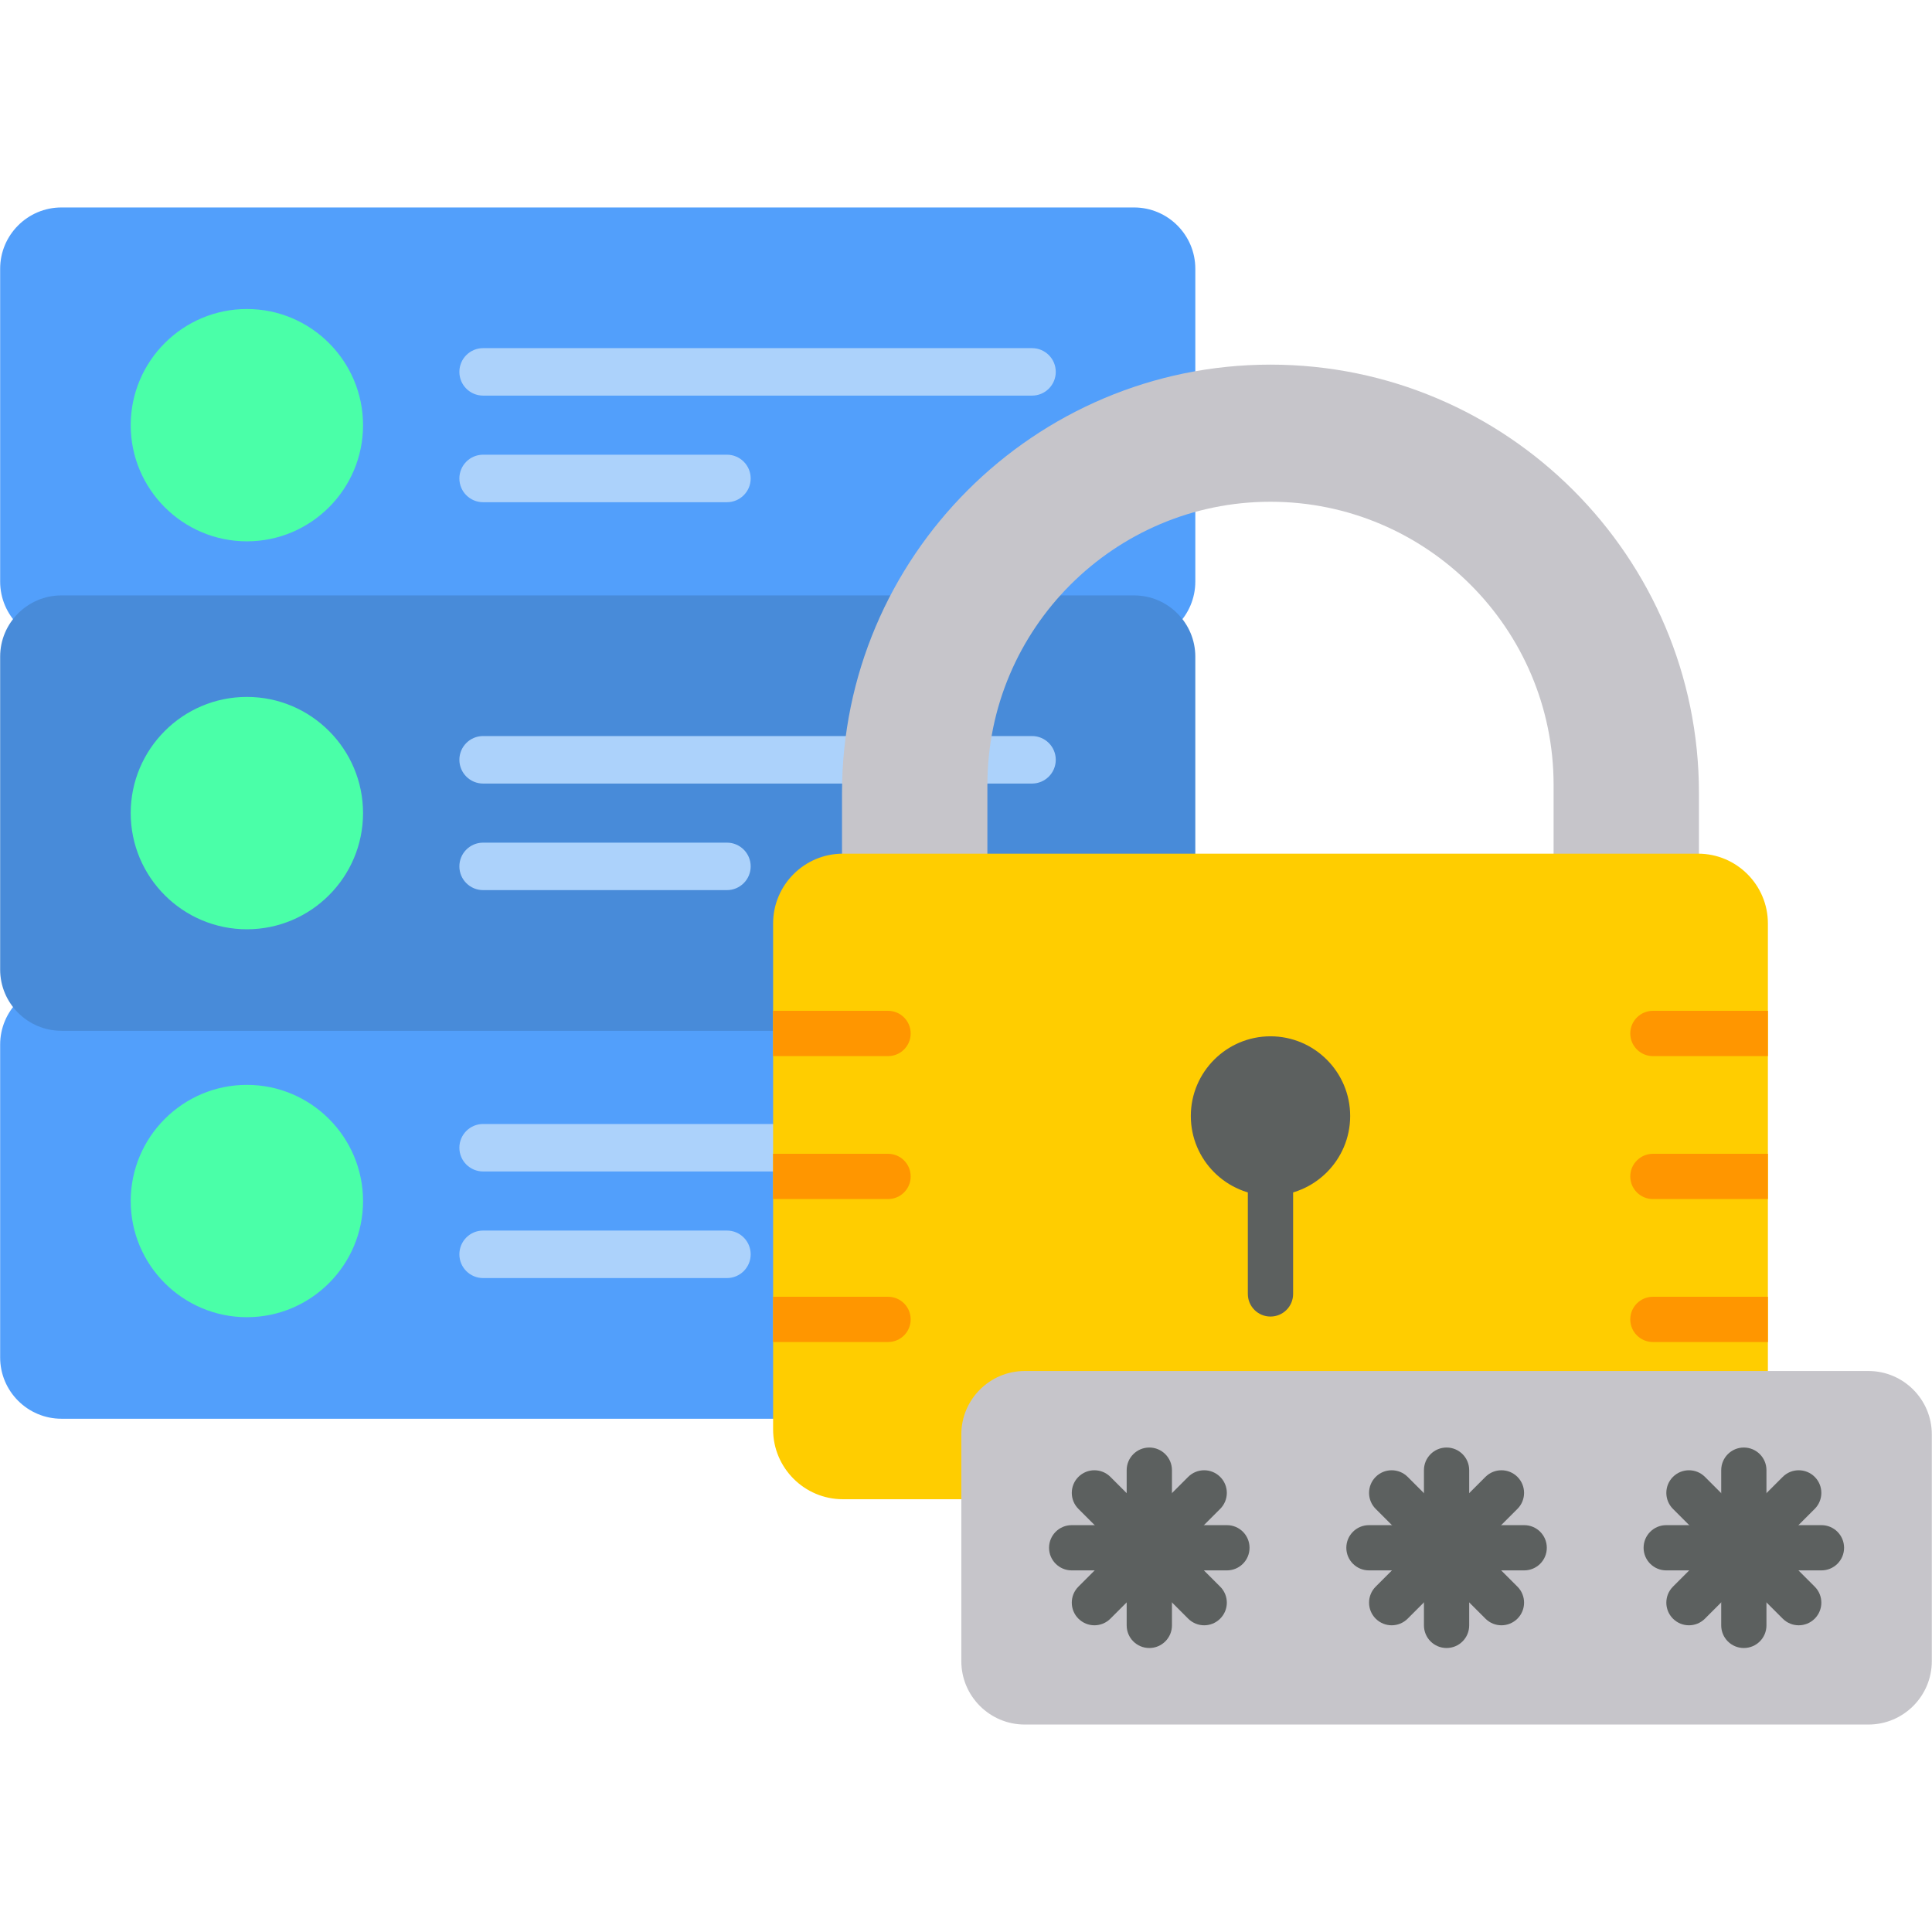
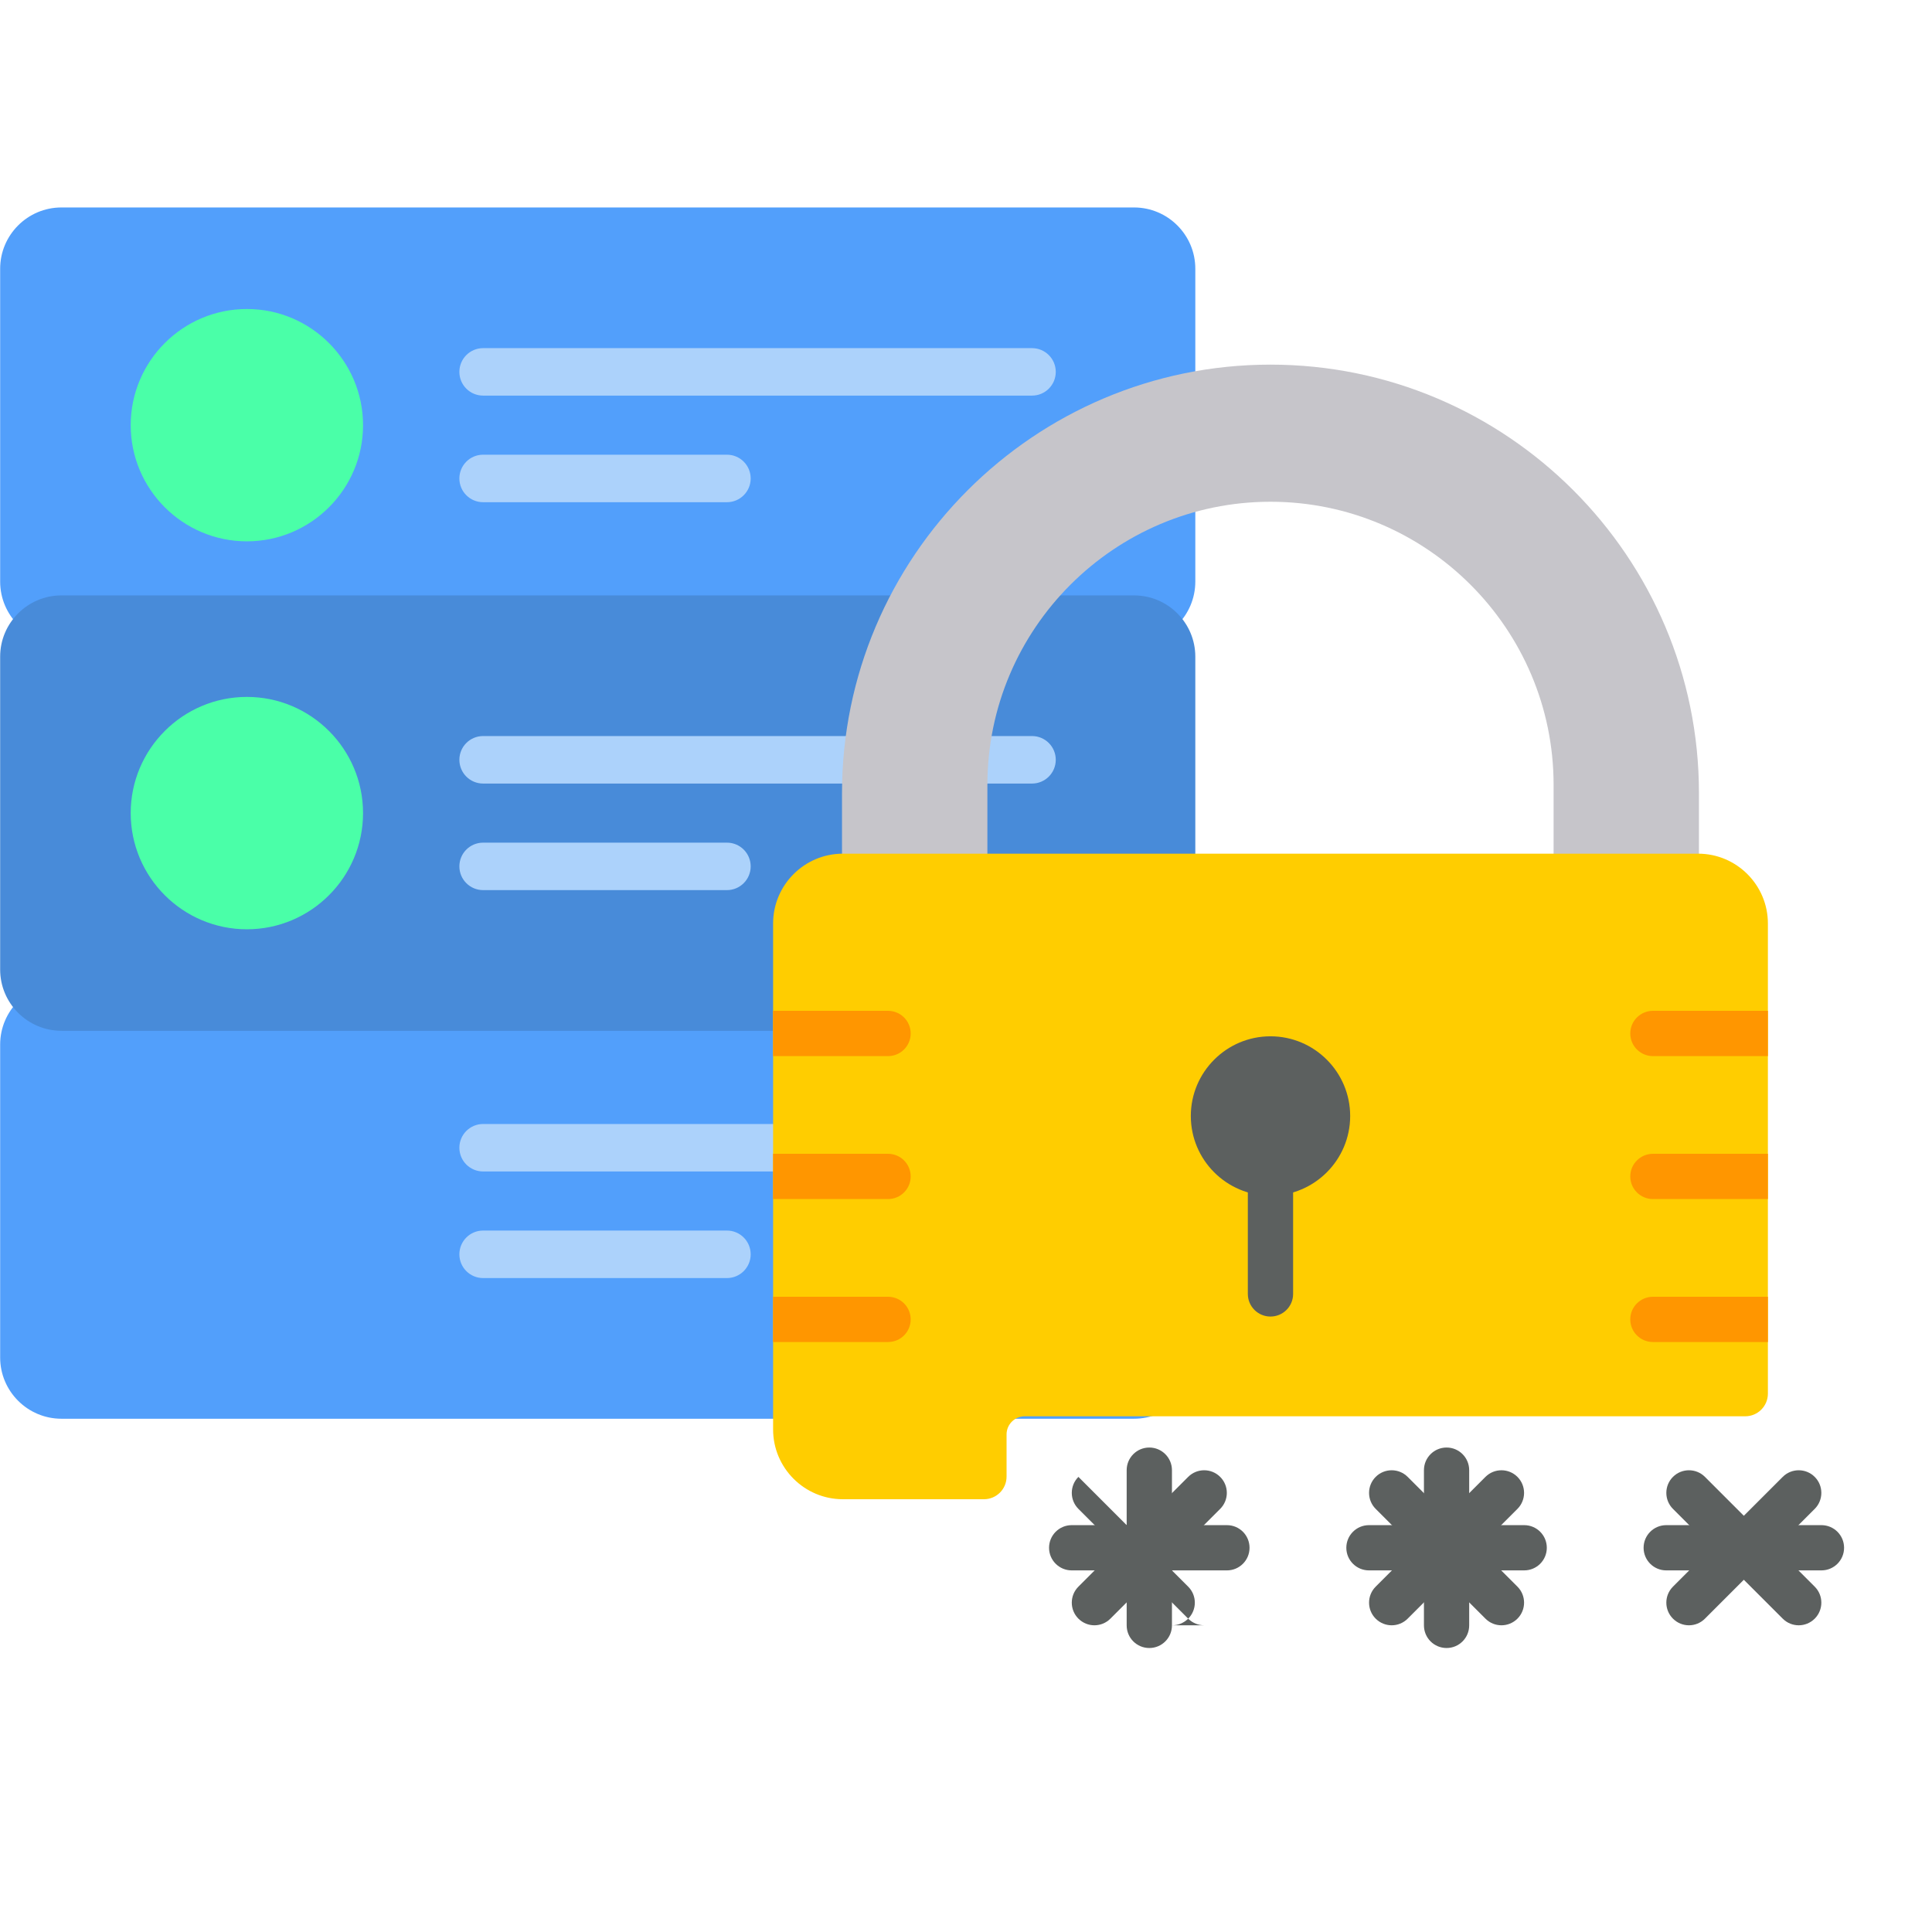
<svg xmlns="http://www.w3.org/2000/svg" clip-rule="evenodd" fill-rule="evenodd" height="512" image-rendering="optimizeQuality" shape-rendering="geometricPrecision" text-rendering="geometricPrecision" viewBox="0 0 512 512" width="512">
  <g id="Layer_x0020_1">
    <g id="_1810695559968">
      <path d="m300.53 170.37h-284.25c-8.95 0-16.24-7.29-16.24-16.24v-82.91c0-8.96 7.29-16.24 16.24-16.24h284.25c8.95 0 16.24 7.28 16.24 16.23v82.92c0 8.95-7.28 16.24-16.24 16.24z" fill="#529ffb" />
      <path d="m300.53 375.98h-284.25c-8.95 0-16.24-7.28-16.24-16.23v-82.92c0-8.96 7.29-16.24 16.24-16.24h284.25c8.95 0 16.24 7.28 16.24 16.24v82.91c0 8.96-7.28 16.24-16.24 16.24z" fill="#529ffb" />
      <path d="m65.43 143.46c-16.98 0-30.79-13.81-30.79-30.78 0-16.98 13.81-30.79 30.79-30.79 16.97 0 30.78 13.81 30.78 30.79 0 16.97-13.81 30.78-30.78 30.78z" fill="#4affa8" />
      <path d="m273.5 104.84h-145.47c-3.48 0-6.29-2.81-6.29-6.29 0-3.47 2.81-6.29 6.29-6.29h145.47c3.47 0 6.29 2.82 6.29 6.29 0 3.48-2.82 6.29-6.29 6.29z" fill="#acd2fb" />
      <path d="m192.65 133.09h-64.62c-3.48 0-6.29-2.82-6.29-6.29 0-3.48 2.81-6.3 6.29-6.3h64.62c3.47 0 6.29 2.82 6.29 6.3 0 3.47-2.82 6.29-6.29 6.29z" fill="#acd2fb" />
-       <path d="m65.43 349.07c-16.98 0-30.79-13.81-30.79-30.78 0-16.98 13.81-30.79 30.79-30.79 16.97 0 30.78 13.81 30.78 30.79 0 16.97-13.81 30.78-30.78 30.78z" fill="#4affa8" />
      <path d="m273.5 310.45h-145.47c-3.48 0-6.29-2.81-6.29-6.29 0-3.47 2.81-6.29 6.29-6.29h145.47c3.47 0 6.29 2.82 6.29 6.29 0 3.48-2.82 6.29-6.29 6.29z" fill="#acd2fb" />
      <path d="m192.65 338.7h-64.62c-3.48 0-6.29-2.82-6.29-6.29 0-3.48 2.81-6.3 6.29-6.3h64.62c3.47 0 6.29 2.82 6.29 6.3 0 3.47-2.82 6.29-6.29 6.29z" fill="#acd2fb" />
      <path d="m300.53 273.17h-284.25c-8.95 0-16.24-7.28-16.24-16.23v-82.92c0-8.95 7.29-16.23 16.24-16.23h284.25c8.95 0 16.24 7.28 16.24 16.23v82.92c0 8.95-7.28 16.23-16.24 16.23z" fill="#488bd9" />
      <path d="m65.43 246.27c-16.98 0-30.79-13.81-30.79-30.79s13.81-30.79 30.79-30.79c16.97 0 30.78 13.81 30.78 30.79s-13.81 30.79-30.78 30.79z" fill="#4affa8" />
      <path d="m273.5 207.65h-145.47c-3.48 0-6.29-2.82-6.29-6.3 0-3.47 2.81-6.29 6.29-6.29h145.47c3.47 0 6.29 2.82 6.29 6.29 0 3.48-2.82 6.3-6.29 6.3z" fill="#acd2fb" />
      <path d="m192.65 235.89h-64.62c-3.48 0-6.29-2.82-6.29-6.29s2.81-6.29 6.29-6.29h64.62c3.47 0 6.29 2.82 6.29 6.29s-2.82 6.29-6.29 6.29z" fill="#acd2fb" />
      <path d="m417.72 238.23c-3.32 0-6-2.69-6-6v-24.23c0-41.37-33.66-75.03-75.03-75.03s-75.02 33.66-75.02 75.03v24.23c0 3.31-2.69 6-6 6-2.31 0-4.32-1.31-5.32-3.23h-15.89c-1 1.92-3.01 3.23-5.32 3.23-3.31 0-6-2.69-6-6v-22.05c0-62.61 50.94-113.55 113.55-113.55s113.55 50.94 113.55 113.55v22.05c0 3.31-2.68 6-6 6-2.61 0-4.83-1.67-5.65-4h-15.22c-.82 2.33-3.04 4-5.65 4z" fill="#c6c5ca" />
      <path d="m260.76 397.31h-37.39c-10.2 0-18.49-8.3-18.49-18.5v-134.09c0-10.19 8.29-18.49 18.49-18.49h226.64c10.2 0 18.5 8.3 18.5 18.5v124.6c0 3.31-2.69 6-6 6h-190.95c-2.65 0-4.81 2.15-4.81 4.8v11.18c.01 3.31-2.68 6-5.99 6z" fill="#ffcd00" />
      <path d="m204.88 355.65v-11.99h30.46c3.32 0 6 2.68 6 5.99 0 3.32-2.68 6-6 6zm0-37.89v-11.99h30.46c3.32 0 6 2.69 6 6s-2.68 5.99-6 5.99zm0-37.88v-12h30.46c3.32 0 6 2.69 6 6s-2.68 6-6 6z" fill="#ff9600" />
-       <path d="m495.16 457.02h-223.6c-9.27 0-16.8-7.53-16.8-16.8v-60.09c0-9.26 7.53-16.8 16.8-16.8h223.6c9.26 0 16.79 7.54 16.79 16.8v60.09c0 9.27-7.53 16.8-16.79 16.8z" fill="#c6c5ca" />
      <g fill="#5c605f">
        <path d="m304.58 436.74c-3.32 0-6-2.68-6-6v-41.13c0-3.31 2.68-6 6-6 3.31 0 6 2.69 6 6v41.13c0 3.32-2.69 6-6 6z" />
        <path d="m290.03 430.72c-1.53 0-3.06-.59-4.24-1.76-2.34-2.34-2.34-6.14 0-8.48l29.09-29.09c2.34-2.34 6.14-2.34 8.48 0 2.35 2.34 2.35 6.14 0 8.48l-29.09 29.09c-1.17 1.17-2.7 1.76-4.24 1.76z" />
        <path d="m325.15 416.17h-41.14c-3.31 0-6-2.68-6-5.99 0-3.32 2.69-6 6-6h41.14c3.31 0 5.99 2.68 5.99 6 0 3.31-2.68 5.99-5.99 5.99z" />
-         <path d="m319.12 430.72c-1.53 0-3.07-.59-4.24-1.76l-29.09-29.09c-2.34-2.34-2.34-6.14 0-8.48s6.14-2.34 8.48 0l29.09 29.09c2.35 2.34 2.35 6.14 0 8.48-1.17 1.17-2.7 1.76-4.24 1.76z" />
+         <path d="m319.12 430.72c-1.53 0-3.07-.59-4.24-1.76l-29.09-29.09c-2.34-2.34-2.34-6.14 0-8.48l29.09 29.09c2.35 2.34 2.35 6.14 0 8.48-1.17 1.17-2.7 1.76-4.24 1.76z" />
        <path d="m383.36 436.74c-3.32 0-6-2.68-6-6v-41.13c0-3.31 2.68-6 6-6 3.31 0 5.99 2.69 5.99 6v41.13c0 3.32-2.68 6-5.99 6z" />
        <path d="m368.81 430.72c-1.53 0-3.07-.59-4.24-1.76-2.34-2.34-2.34-6.14 0-8.48l29.09-29.09c2.34-2.34 6.14-2.34 8.48 0s2.34 6.14 0 8.48l-29.09 29.09c-1.17 1.17-2.7 1.76-4.24 1.76z" />
        <path d="m403.92 416.17h-41.13c-3.31 0-6-2.68-6-5.99 0-3.32 2.69-6 6-6h41.13c3.32 0 6 2.68 6 6 0 3.31-2.68 5.99-6 5.99z" />
        <path d="m397.9 430.72c-1.54 0-3.07-.59-4.24-1.76l-29.09-29.09c-2.34-2.34-2.34-6.14 0-8.48s6.14-2.34 8.48 0l29.09 29.09c2.34 2.34 2.34 6.14 0 8.48-1.17 1.17-2.71 1.76-4.24 1.76z" />
-         <path d="m462.13 436.74c-3.31 0-5.99-2.68-5.99-6v-41.13c0-3.31 2.68-6 5.99-6 3.32 0 6 2.69 6 6v41.13c0 3.32-2.68 6-6 6z" />
        <path d="m447.59 430.72c-1.53 0-3.07-.59-4.24-1.76-2.34-2.34-2.34-6.14 0-8.48l29.09-29.09c2.34-2.34 6.14-2.34 8.48 0s2.34 6.14 0 8.48l-29.09 29.09c-1.17 1.17-2.7 1.76-4.24 1.76z" />
        <path d="m482.7 416.17h-41.13c-3.31 0-6-2.68-6-5.99 0-3.32 2.69-6 6-6h41.13c3.31 0 6 2.68 6 6 0 3.31-2.69 5.99-6 5.99z" />
        <path d="m476.68 430.72c-1.54 0-3.07-.59-4.24-1.76l-29.09-29.09c-2.34-2.34-2.34-6.14 0-8.48s6.14-2.34 8.48 0l29.09 29.09c2.34 2.34 2.34 6.14 0 8.48-1.17 1.17-2.71 1.76-4.24 1.76z" />
        <path d="m336.69 316.87c-11.64 0-21.11-9.48-21.11-21.12s9.47-21.12 21.11-21.12c11.65 0 21.12 9.48 21.12 21.12s-9.47 21.12-21.12 21.12z" />
        <path d="m336.69 348.9c-3.31 0-6-2.68-6-6v-32.03c0-3.31 2.69-6 6-6s6 2.69 6 6v32.03c0 3.32-2.69 6-6 6z" />
      </g>
      <path d="m468.51 267.88v12h-30.47c-3.31 0-6-2.69-6-6s2.69-6 6-6zm0 37.89v11.99h-30.47c-3.31 0-6-2.68-6-5.99s2.69-6 6-6zm0 37.89v11.99h-30.47c-3.31 0-6-2.68-6-6 0-3.31 2.69-5.99 6-5.99z" fill="#ff9600" />
    </g>
  </g>
</svg>